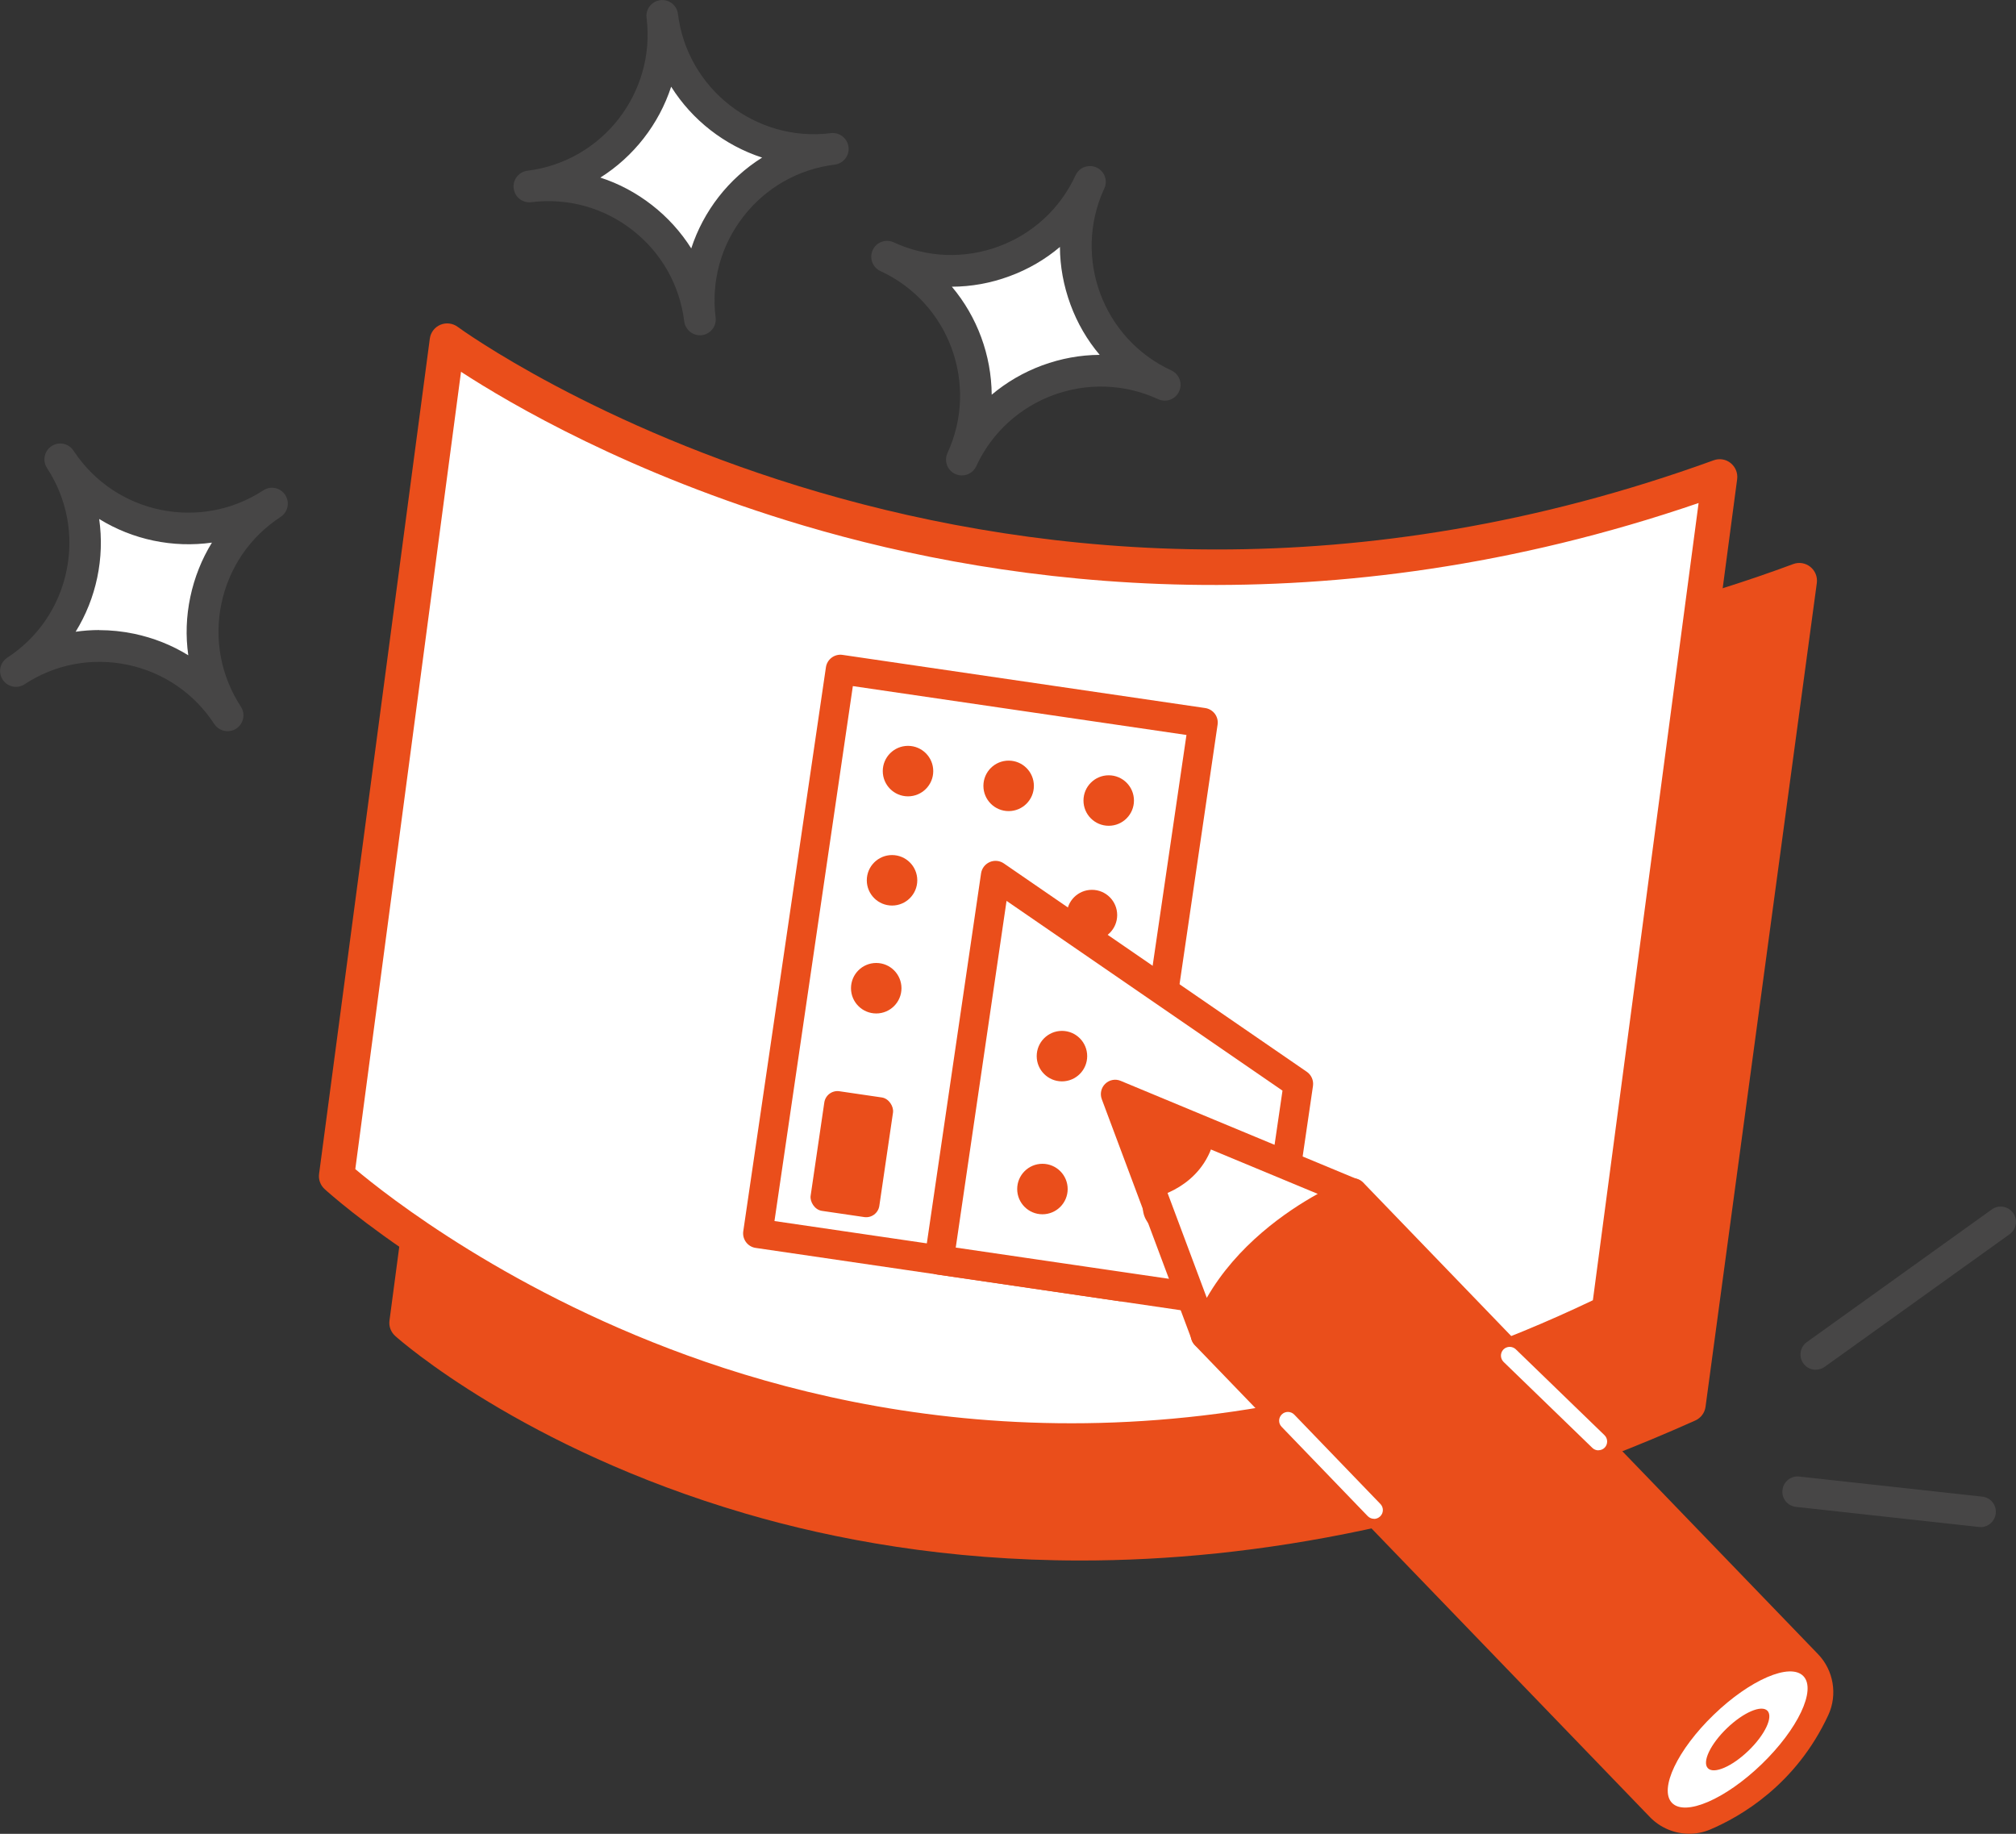
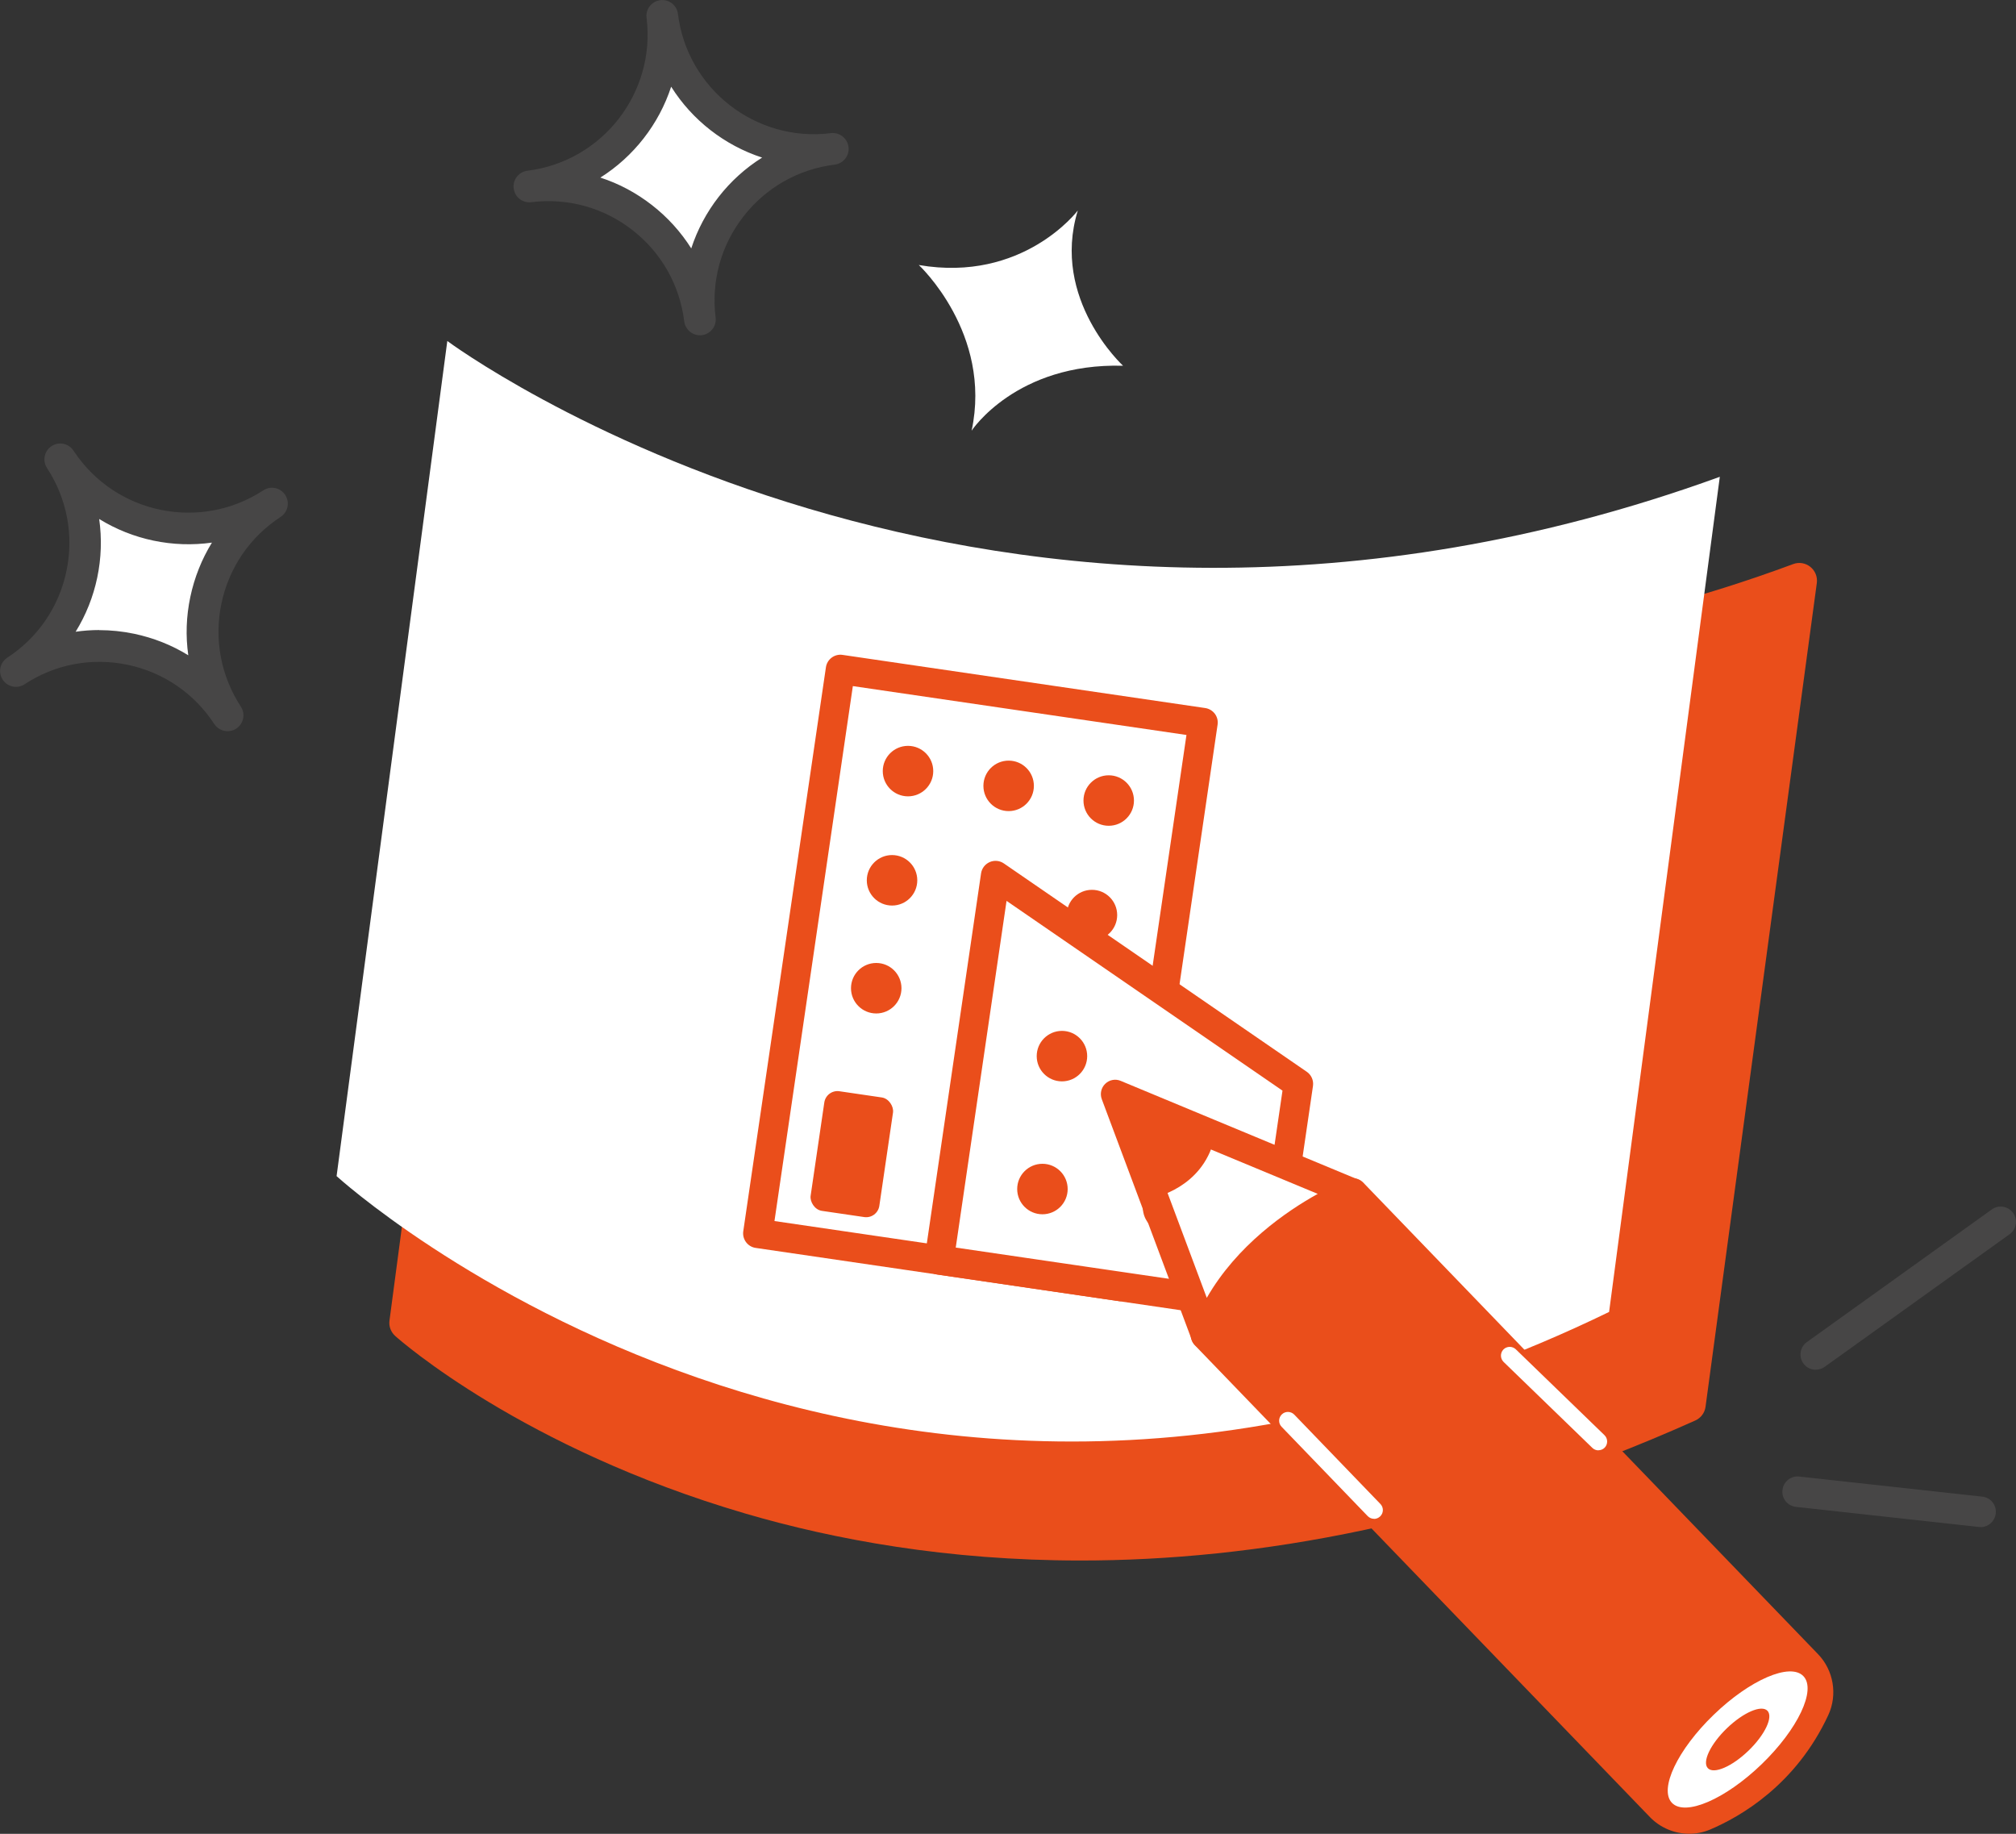
<svg xmlns="http://www.w3.org/2000/svg" id="Calque_1" data-name="Calque 1" viewBox="0 0 250 227.38">
  <rect x="0" y="0" width="250" height="227.38" fill="#333333" stroke="none" />
  <defs>
    <style>      .cls-1 {        fill: #fff;      }      .cls-2 {        fill: #ea4e1b;      }      .cls-3 {        fill: #474646;      }    </style>
  </defs>
  <path class="cls-1" d="M9.38,60.4s4.5,10.28-3.79,20.48c0,0,11.86-3.81,21.12,4.36,0,0-4.63-8.94,2.18-20.31,0,0-11.58,3.79-19.51-4.52Z" />
  <path class="cls-1" d="M82.26,5.61s-.48,11.21-12.41,16.72c0,0,12.33,1.79,17.05,13.2,0,0-.23-10.06,10.89-17.28,0,0-12.06-1.69-15.54-12.64Z" />
  <path class="cls-1" d="M133.64,26.12s-6.76,8.96-19.7,6.74c0,0,9.13,8.47,6.55,20.54,0,0,5.52-8.42,18.78-8.05,0,0-8.98-8.23-5.62-19.23Z" />
  <g>
    <path class="cls-2" d="M224.49,70.28c-.6-.48-1.41-.61-2.12-.34-46.14,17.12-86,10.99-111.31,2.84-27.5-8.86-44.28-21.96-44.45-22.1-.62-.49-1.45-.61-2.17-.31-.73.29-1.24.96-1.34,1.74l-14.8,111.62c-.1.72.17,1.43.71,1.92.63.57,15.84,13.94,43.43,22.02,11.04,3.23,25.04,5.82,41.57,5.82,21.47,0,47.2-4.37,76.22-17.36.69-.31,1.17-.95,1.27-1.7l13.8-102.14c.1-.76-.2-1.52-.8-2Z" />
    <g>
      <path class="cls-1" d="M199.54,162.67c-90.99,44.21-157.8-16.84-157.8-16.84l13.73-103.55s66.91,49.83,157.8,16.84l-13.73,103.55Z" />
-       <path class="cls-2" d="M132.85,180.85c-18.54,0-34.53-3.61-47.05-7.96-28.18-9.77-44.84-24.81-45.54-25.45-.53-.48-.79-1.19-.69-1.9l13.73-103.55c.1-.77.6-1.42,1.31-1.72.71-.3,1.53-.2,2.15.26.66.49,67.09,48.72,155.75,16.54.72-.26,1.52-.13,2.11.35.59.48.9,1.23.8,1.99l-13.73,103.55c-.1.73-.55,1.36-1.21,1.68-24.73,12.01-47.67,16.21-67.64,16.21ZM44.06,144.96c3.72,3.13,19.44,15.62,43.35,23.87,25,8.63,64.33,14.26,110.12-7.61l13.11-98.85c-46.07,15.78-85.65,10.31-110.97,2.8-21.62-6.41-36.46-15.14-42.5-19.07l-13.11,98.86ZM199.54,162.67h.01-.01Z" />
    </g>
    <g>
      <g>
        <rect class="cls-1" x="98.87" y="85.92" width="45.45" height="70.68" transform="translate(18.86 -16.35) rotate(8.34)" />
        <path class="cls-2" d="M138.95,161.34c-.09,0-.18,0-.27-.02l-44.97-6.59c-.99-.14-1.68-1.07-1.54-2.06l10.25-69.93c.14-.99,1.07-1.69,2.06-1.54l44.97,6.59c.48.07.91.33,1.2.71.29.39.41.87.34,1.35l-10.25,69.93c-.13.9-.91,1.56-1.8,1.56ZM96.05,151.4l41.36,6.06,9.72-66.33-41.37-6.06-9.72,66.33Z" />
      </g>
      <g>
        <polygon class="cls-1" points="123.45 108.55 116.47 156.23 156.94 162.16 161.01 134.38 123.45 108.55" />
        <path class="cls-2" d="M156.94,163.98c-.09,0-.18,0-.26-.02l-40.47-5.93c-.99-.14-1.68-1.07-1.54-2.06l6.99-47.68c.09-.62.5-1.15,1.07-1.4.57-.25,1.24-.19,1.76.17l37.56,25.83c.57.39.87,1.08.77,1.76l-4.07,27.78c-.07.48-.33.91-.71,1.2-.32.23-.7.36-1.09.36ZM118.53,154.69l36.87,5.4,3.64-24.86-34.22-23.53-6.3,42.99Z" />
      </g>
      <rect class="cls-2" x="101.34" y="135.6" width="8.61" height="14.99" rx="1.65" ry="1.65" transform="translate(21.86 -13.8) rotate(8.34)" />
      <circle class="cls-2" cx="125.08" cy="97.44" r="3.13" />
      <circle class="cls-2" cx="112.6" cy="95.61" r="3.13" />
      <circle class="cls-2" cx="110.62" cy="109.15" r="3.13" />
      <circle class="cls-2" cx="108.66" cy="122.53" r="3.13" />
      <circle class="cls-2" cx="137.49" cy="99.26" r="3.13" />
      <circle class="cls-2" cx="135.41" cy="113.46" r="3.13" />
      <circle class="cls-2" cx="144.85" cy="149.71" r="3.13" />
      <circle class="cls-2" cx="129.27" cy="147.43" r="3.13" />
      <circle class="cls-2" cx="131.69" cy="130.95" r="3.13" />
    </g>
    <path class="cls-2" d="M225.47,205.12l-56.41-58.48c-.33-.35-.79-.55-1.28-.56-.48,0-.95.17-1.3.51l-18.27,17.63c-.72.7-.74,1.85-.05,2.57l56.45,58.52c1.3,1.34,3.08,2.06,4.87,2.06.87,0,1.74-.17,2.56-.51,3.76-1.59,10.67-5.54,14.69-14.22,1.16-2.51.65-5.54-1.27-7.53Z" />
    <g>
      <path class="cls-1" d="M149.47,165.53l-11.17-29.87,29.45,12.24s-13.88,5.48-18.27,17.63Z" />
      <path class="cls-2" d="M149.47,167.32c-.74,0-1.41-.46-1.67-1.16l-11.17-29.87c-.25-.67-.08-1.42.43-1.91.51-.5,1.27-.64,1.92-.36l29.45,12.24c.67.28,1.11.94,1.1,1.66,0,.73-.45,1.38-1.13,1.65-.13.05-13.19,5.35-17.25,16.58-.26.71-.92,1.18-1.67,1.18h0ZM141.41,138.89l8.24,22.03c3.75-6.53,9.85-10.72,13.76-12.89l-22-9.14Z" />
    </g>
    <path class="cls-2" d="M143.09,148.48s5.97-1.16,7.48-7.21l-11.1-4.38,3.62,11.6Z" />
    <ellipse class="cls-1" cx="215.48" cy="215.68" rx="11.32" ry="4.27" transform="translate(-89.34 210.06) rotate(-43.97)" />
    <ellipse class="cls-2" cx="215.48" cy="215.68" rx="5.13" ry="1.93" transform="translate(-89.34 210.06) rotate(-43.97)" />
    <path class="cls-3" d="M28.22,90.66c-.64,0-1.27-.31-1.65-.89-2.48-3.8-6.3-6.41-10.74-7.34-4.45-.93-8.98-.08-12.78,2.41-.91.6-2.13.34-2.72-.57-.22-.33-.32-.71-.32-1.07,0-.64.31-1.27.89-1.65,3.8-2.48,6.41-6.3,7.34-10.74.93-4.45.07-8.98-2.41-12.78-.59-.91-.34-2.13.57-2.72.33-.22.7-.32,1.07-.32h0c.64,0,1.27.31,1.65.89l.08.12c5.16,7.74,15.65,9.9,23.45,4.8.91-.6,2.13-.34,2.72.57.22.33.32.7.32,1.07,0,.64-.31,1.27-.89,1.65-3.8,2.48-6.41,6.3-7.34,10.74s-.07,8.98,2.41,12.79c.22.33.32.7.32,1.07,0,.64-.31,1.27-.89,1.65-.33.22-.7.32-1.07.32ZM12.3,78.13c1.44,0,2.89.15,4.33.45,2.42.51,4.68,1.41,6.72,2.67-.34-2.38-.26-4.81.25-7.23.51-2.42,1.42-4.69,2.68-6.74-4.85.68-9.82-.36-13.98-2.93.69,4.85-.35,9.82-2.92,13.98.96-.14,1.94-.21,2.92-.21Z" />
    <path class="cls-3" d="M86.8,41.57c-.98,0-1.82-.73-1.95-1.72-.56-4.51-2.84-8.53-6.42-11.32-3.58-2.79-8.03-4.02-12.54-3.46-1.08.13-2.06-.63-2.19-1.71,0-.08-.02-.16-.02-.24,0-.98.73-1.82,1.72-1.95,9.3-1.15,15.93-9.66,14.78-18.96,0-.08-.02-.16-.02-.24,0-.98.73-1.82,1.72-1.95,1.08-.13,2.06.63,2.19,1.71,1.15,9.3,9.67,15.94,18.96,14.78,1.07-.13,2.06.63,2.19,1.71,0,.08.02.16.02.24,0,.98-.73,1.82-1.72,1.95-4.51.56-8.53,2.84-11.32,6.42-2.79,3.58-4.02,8.03-3.46,12.54,0,.08.02.16.02.24,0,.98-.73,1.82-1.72,1.95-.08,0-.16.02-.24.02ZM74.45,22.02c2.29.74,4.45,1.89,6.4,3.41,1.95,1.52,3.59,3.34,4.87,5.37,1.52-4.65,4.64-8.66,8.79-11.26-4.66-1.52-8.67-4.64-11.28-8.79-1.52,4.65-4.64,8.66-8.78,11.27Z" />
-     <path class="cls-3" d="M119.28,58.95c-.27,0-.55-.06-.82-.18-.99-.45-1.42-1.62-.96-2.61,3.92-8.51.19-18.63-8.32-22.55-.72-.33-1.14-1.04-1.14-1.78,0-.28.06-.56.18-.82.45-.99,1.62-1.42,2.61-.96,4.12,1.9,8.74,2.08,13,.51,4.26-1.57,7.65-4.71,9.55-8.83.33-.72,1.04-1.14,1.78-1.14h0c.28,0,.55.06.82.18.99.45,1.42,1.62.96,2.61-.02.05-.04.09-.07.14-3.82,8.48-.08,18.51,8.39,22.41.72.33,1.14,1.04,1.14,1.78,0,.28-.06.56-.18.82-.45.99-1.62,1.42-2.61.96-8.51-3.92-18.63-.19-22.55,8.32-.33.72-1.04,1.14-1.79,1.14ZM118.04,35.55c3.15,3.74,4.9,8.5,4.94,13.39,1.84-1.55,3.95-2.78,6.27-3.64,2.32-.85,4.72-1.29,7.12-1.3-1.55-1.83-2.78-3.94-3.63-6.26-.85-2.32-1.29-4.72-1.3-7.12-1.83,1.55-3.94,2.78-6.26,3.63-2.32.86-4.73,1.29-7.13,1.3Z" />
    <path class="cls-1" d="M198.22,179.83c-.27,0-.55-.1-.76-.31l-11-10.65c-.43-.42-.44-1.11-.03-1.54.42-.43,1.11-.44,1.54-.03l11,10.65c.43.42.44,1.11.03,1.54-.21.22-.5.33-.78.33Z" />
    <path class="cls-1" d="M170.4,188.32c-.29,0-.57-.11-.79-.33l-10.68-11.08c-.42-.43-.41-1.12.03-1.54.43-.42,1.12-.4,1.54.03l10.68,11.08c.42.43.41,1.12-.03,1.54-.21.2-.48.31-.76.31Z" />
    <path class="cls-3" d="M225.17,169.84c-.59,0-1.17-.27-1.54-.79-.61-.85-.41-2.03.43-2.64l22.94-16.45c.85-.61,2.03-.41,2.64.43.61.85.41,2.03-.43,2.64l-22.94,16.45c-.33.24-.72.35-1.1.35Z" />
-     <path class="cls-3" d="M245.61,189.34c-.07,0-.14,0-.21-.01l-22.69-2.49c-1.04-.11-1.79-1.05-1.67-2.09.11-1.04,1.07-1.8,2.09-1.67l22.69,2.49c1.04.11,1.79,1.05,1.67,2.09-.11.97-.93,1.69-1.88,1.69Z" />
+     <path class="cls-3" d="M245.61,189.34c-.07,0-.14,0-.21-.01l-22.69-2.49c-1.04-.11-1.79-1.05-1.67-2.09.11-1.04,1.07-1.8,2.09-1.67l22.69,2.49c1.04.11,1.79,1.05,1.67,2.09-.11.97-.93,1.69-1.88,1.69" />
  </g>
</svg>